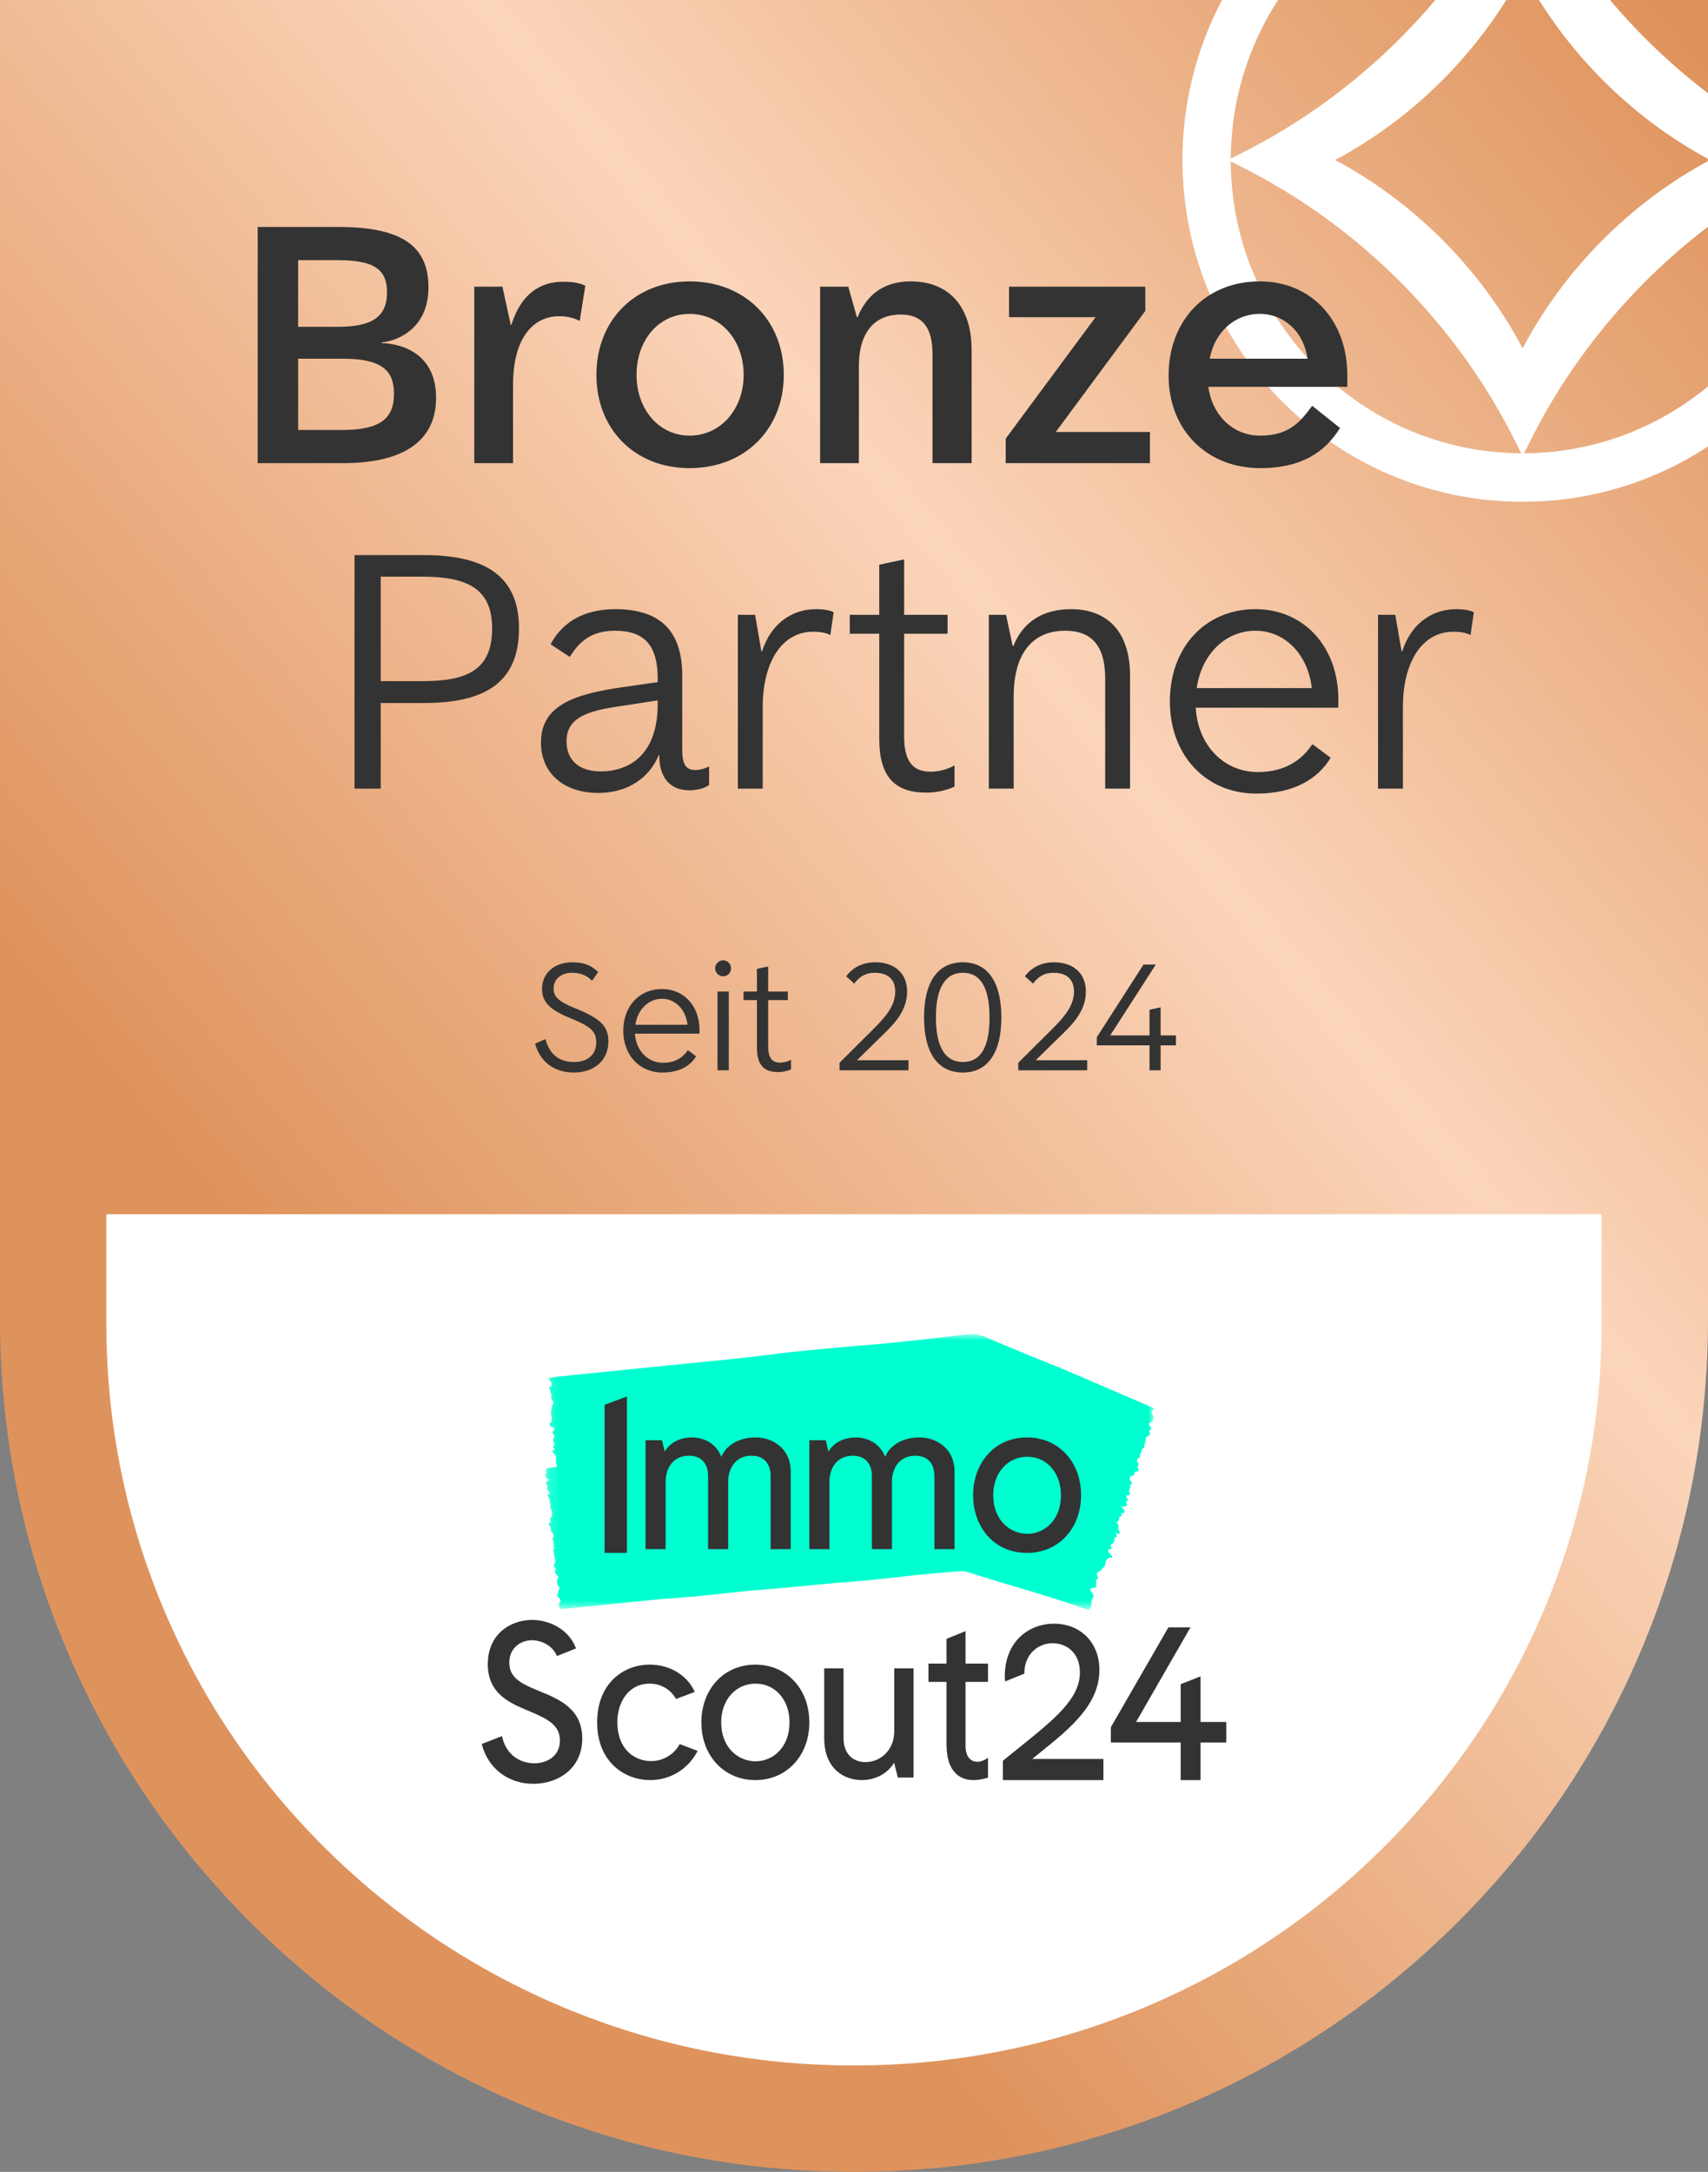
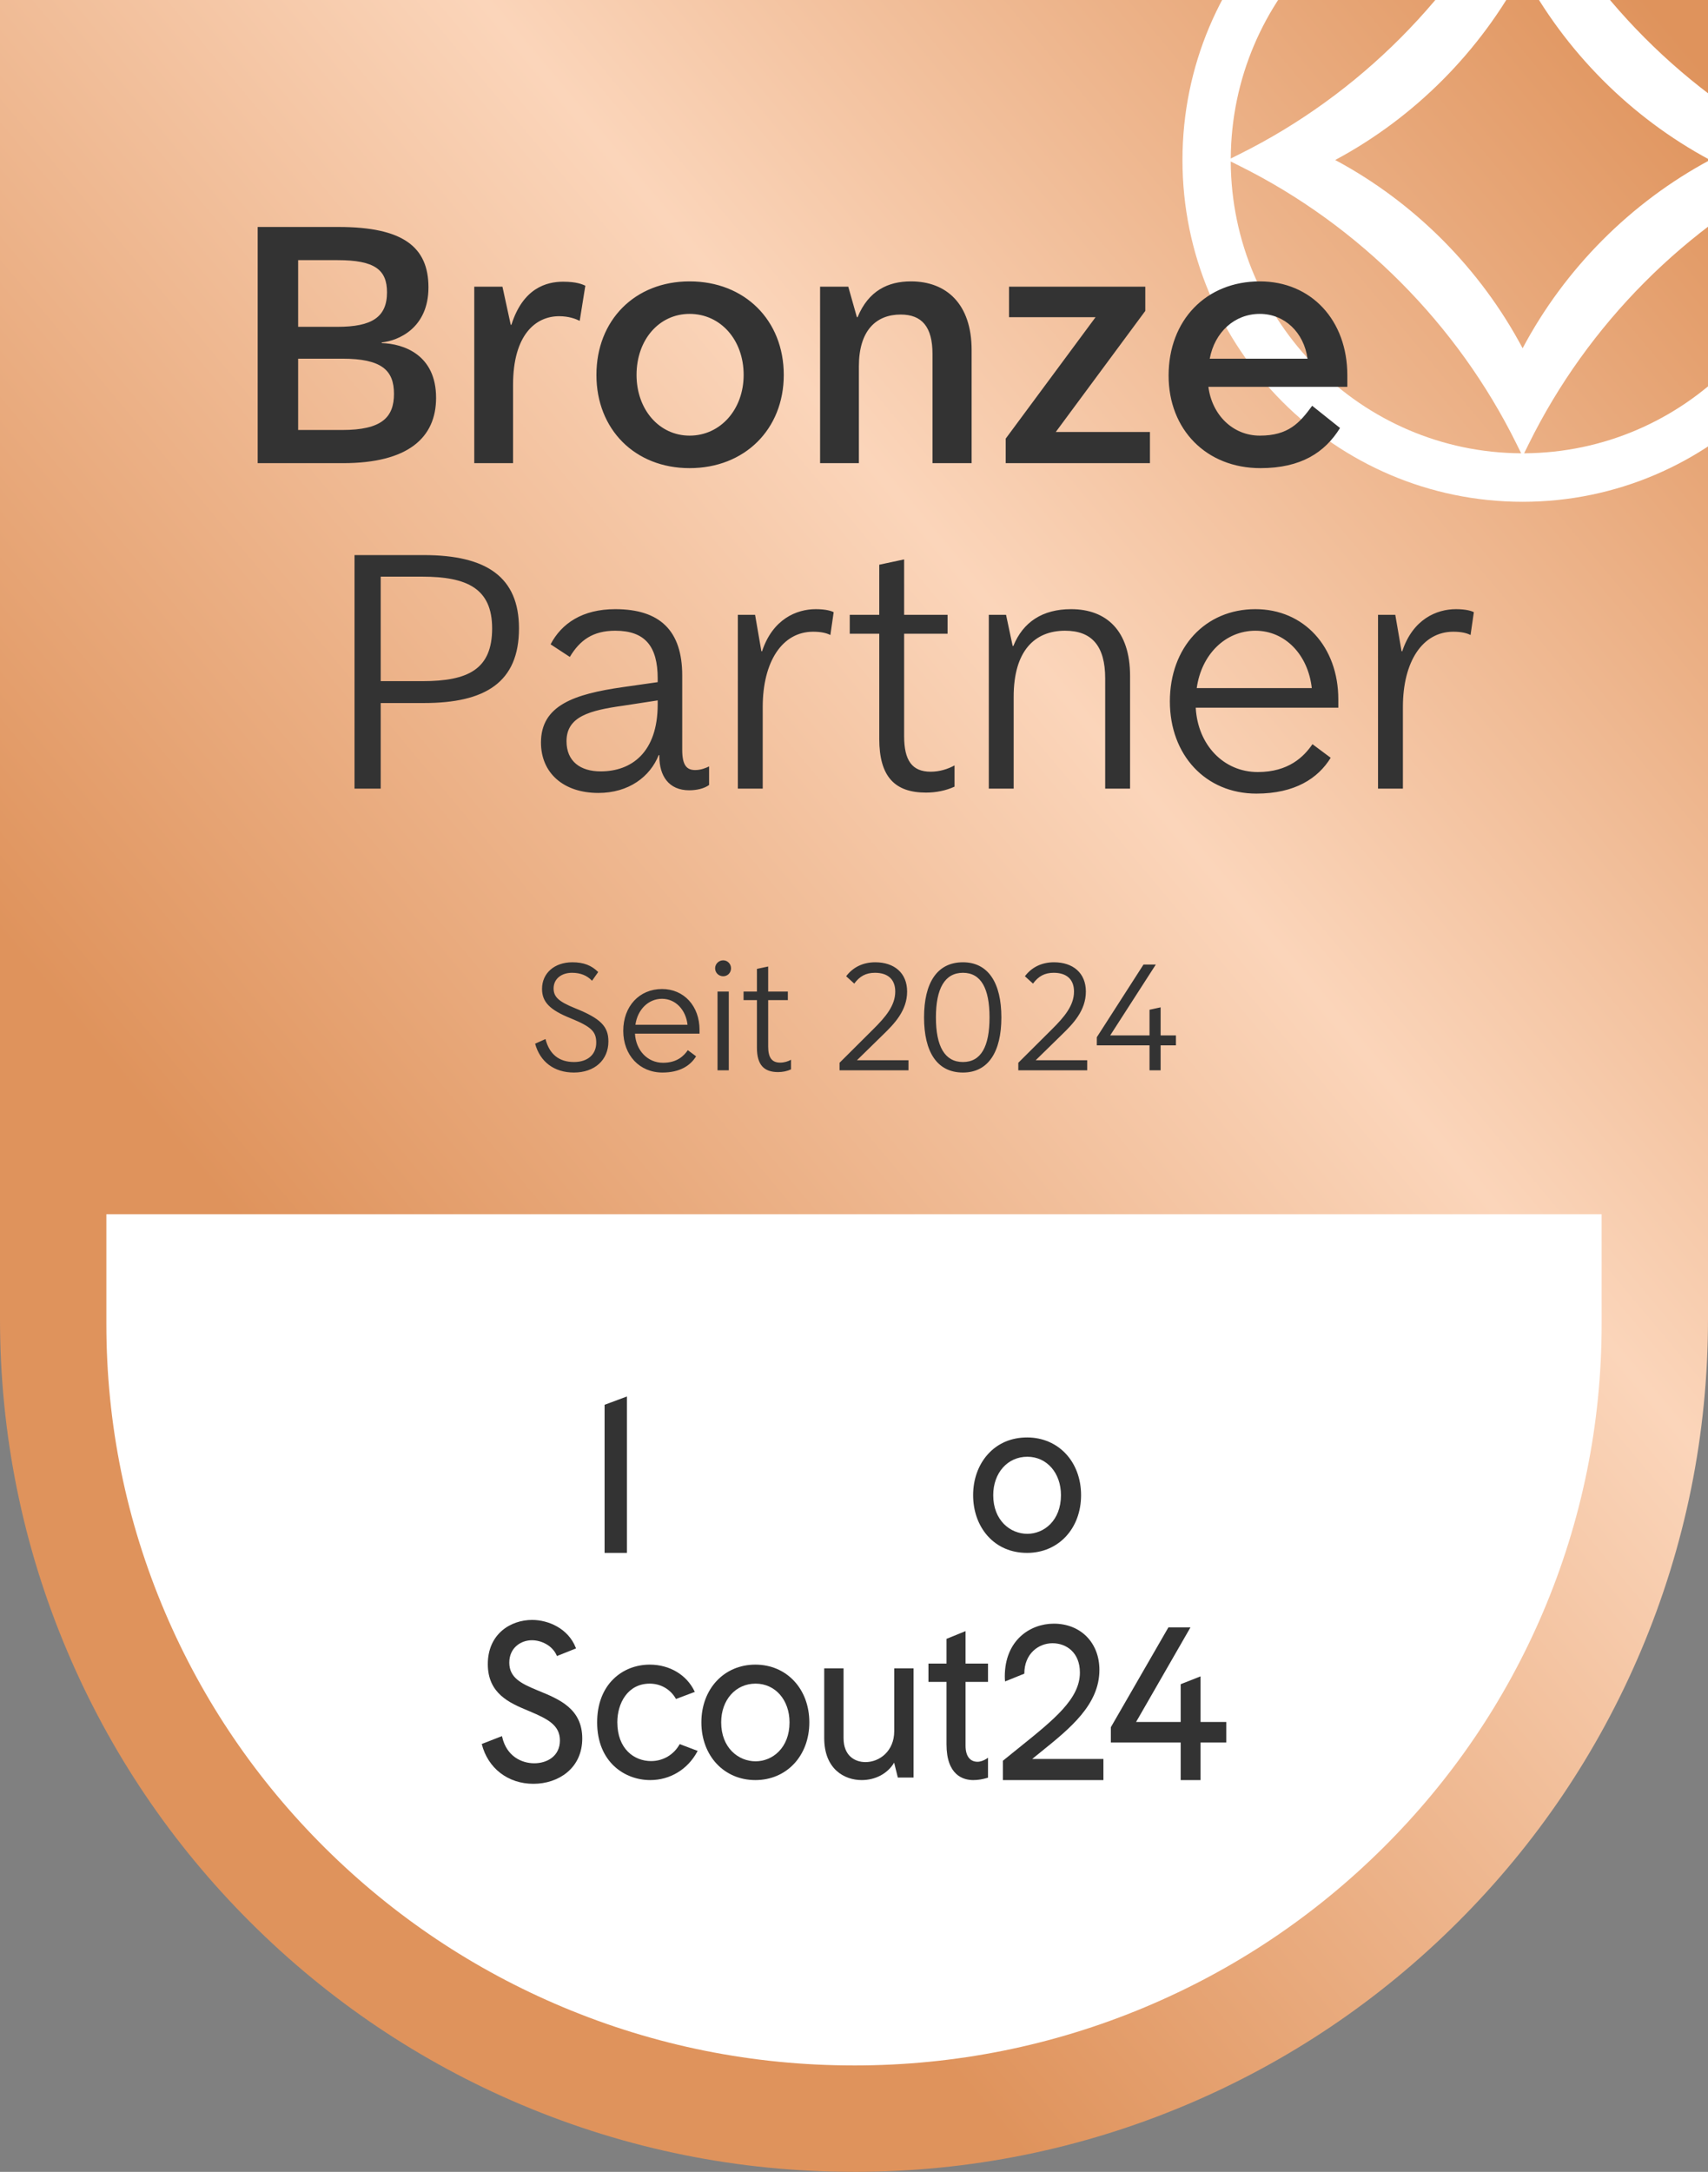
<svg xmlns="http://www.w3.org/2000/svg" width="151" height="192" viewBox="0 0 151 192" fill="none">
  <rect x="0" y="0" width="151" height="192" fill="#808080" stroke="none" />
  <g clip-path="url(#clip0_21452_3386)">
    <path d="M75.498 191.998C65.307 191.998 55.42 190.004 46.109 186.069C37.119 182.272 29.044 176.835 22.112 169.912C15.18 162.989 9.736 154.923 5.934 145.945C1.996 136.645 0 126.77 0 116.593V-0L104.891 -6.71914e-05H151V116.594C151 126.772 149.003 136.647 145.066 145.947C141.264 154.926 135.82 162.991 128.888 169.914C121.956 176.837 113.881 182.274 104.891 186.072C95.58 190.004 85.693 192 75.502 192L75.498 191.998Z" fill="url(#paint0_linear_21452_3386)" />
    <path d="M134.612 -16.071C118.031 -16.071 104.539 -2.515 104.539 14.145C104.539 30.805 118.031 44.36 134.612 44.36C151.194 44.36 164.686 30.805 164.686 14.145C164.686 -2.515 151.196 -16.071 134.612 -16.071ZM160.417 14.011L159.611 13.609C149.062 8.356 140.374 -0.373 135.146 -10.97L134.745 -11.783C148.87 -11.711 160.346 -0.181 160.417 14.011ZM134.612 30.79C130.875 23.748 125.054 17.899 118.042 14.145C125.054 10.39 130.875 4.541 134.612 -2.503C138.349 4.539 144.17 10.388 151.179 14.142C144.168 17.897 138.347 23.746 134.61 30.79H134.612ZM134.484 -11.783L134.083 -10.97C128.855 -0.371 120.165 8.358 109.615 13.611L108.809 14.014C108.88 -0.181 120.357 -11.711 134.484 -11.783ZM108.809 14.278L109.615 14.681C120.165 19.934 128.852 28.663 134.081 39.26L134.481 40.072C120.357 40.001 108.88 28.47 108.806 14.278H108.809ZM134.745 40.072L135.146 39.26C140.374 28.661 149.064 19.931 159.611 14.678L160.417 14.276C160.346 28.47 148.87 40.001 134.742 40.072H134.745Z" fill="white" />
    <path d="M75.498 182.592C66.577 182.592 57.921 180.858 49.77 177.438C41.899 174.136 34.83 169.409 28.761 163.39C22.692 157.371 17.926 150.359 14.598 142.553C11.151 134.467 9.403 125.882 9.403 117.034L9.403 107.343H101.231H141.597V117.035C141.597 125.884 139.849 134.469 136.402 142.555C133.073 150.361 128.308 157.372 122.239 163.392C116.17 169.411 109.101 174.138 101.231 177.439C93.079 180.858 84.423 182.593 75.502 182.593L75.498 182.592Z" fill="white" />
    <mask id="mask0_21452_3386" style="mask-type:luminance" maskUnits="userSpaceOnUse" x="48" y="117" width="55" height="26">
      <path fill-rule="evenodd" clip-rule="evenodd" d="M48.185 117.955H102.016V142.318H48.185V117.955Z" fill="white" />
    </mask>
    <g mask="url(#mask0_21452_3386)">
-       <path fill-rule="evenodd" clip-rule="evenodd" d="M96.495 141.654C96.538 142.021 96.256 142.318 96.256 142.318L95.938 142.219C95.938 142.219 93.597 141.393 89.997 140.336C89.997 140.336 86.811 139.39 85.517 138.964C85.517 138.964 85.238 138.857 84.695 138.91C84.151 138.964 82.27 139.106 81.032 139.236L79.14 139.449C75.723 139.842 74.161 139.91 74.161 139.91C68.738 140.434 67.44 140.532 67.44 140.532C64.577 140.741 62.753 141.083 58.47 141.362L50.408 142.169C50.408 142.169 49.833 142.231 49.829 142.228L49.614 142.248C49.436 142.13 49.415 141.992 49.415 141.992L49.423 141.692C49.763 141.569 49.38 141.202 49.38 141.202C49.206 141.127 49.263 140.999 49.263 140.999C49.266 140.974 49.279 140.959 49.289 140.942C49.306 140.91 49.343 140.86 49.34 140.853C49.301 140.756 49.48 140.409 49.48 140.409C49.39 140.295 49.425 140.315 49.335 140.202C49.277 140.129 49.25 139.912 49.236 139.758C49.227 139.65 49.418 139.439 49.367 139.381C49.285 139.286 49.201 139.2 49.121 139.099C49.093 139.066 49.065 138.996 49.055 138.943C49.048 138.905 49.066 138.855 49.082 138.832C49.139 138.751 49.142 138.747 49.069 138.616C49.042 138.566 49.011 138.526 48.982 138.479C48.919 138.376 49.124 138.149 49.105 138C49.096 137.932 49.077 137.858 49.056 137.791C49.041 137.746 49.027 137.684 49.013 137.62C49.008 137.607 49.002 137.593 48.997 137.579C48.984 137.54 48.983 137.508 48.989 137.481C48.981 137.418 48.979 137.366 48.985 137.33C48.962 137.258 48.94 137.186 48.918 137.113C48.901 137.056 48.904 137.007 48.926 136.974C48.932 136.964 48.938 136.954 48.946 136.95C48.988 136.926 48.973 136.824 48.991 136.768C48.982 136.757 48.974 136.747 48.965 136.736C48.936 136.701 48.925 136.676 48.934 136.649C48.956 136.59 48.935 136.502 48.94 136.433C48.946 136.349 48.925 136.266 48.896 136.187C48.882 136.149 48.874 136.109 48.864 136.07C48.851 136.018 48.854 135.977 48.869 135.951C48.892 135.911 48.918 135.878 48.943 135.84C48.96 135.814 48.956 135.744 48.934 135.692C48.918 135.652 48.899 135.614 48.88 135.577C48.852 135.535 48.823 135.493 48.793 135.457C48.725 135.371 48.682 135.273 48.702 135.153C48.716 135.074 48.7 135.032 48.656 134.982C48.628 134.951 48.599 134.913 48.576 134.868C48.489 134.697 48.495 134.645 48.593 134.632C48.682 134.619 48.698 134.597 48.669 134.411C48.642 134.236 48.645 134.131 48.737 134.107C48.785 134.093 48.829 134.038 48.81 133.9C48.791 133.76 48.851 133.508 48.772 133.475C48.669 133.433 48.658 133.256 48.6 133.151C48.599 133.149 48.607 133.111 48.613 133.113C48.629 133.119 48.647 133.145 48.662 133.151C48.682 133.159 48.701 133.154 48.72 133.155C48.706 133.114 48.695 133.06 48.677 133.036C48.62 132.961 48.602 132.906 48.603 132.782C48.603 132.635 48.593 132.441 48.464 132.333C48.445 132.317 48.42 132.216 48.417 132.164C48.415 132.127 48.444 132.097 48.464 132.084C48.487 132.069 48.519 132.084 48.544 132.073C48.567 132.064 48.585 132.038 48.605 132.019C48.587 131.974 48.571 131.918 48.549 131.886C48.513 131.833 48.473 131.788 48.434 131.753C48.364 131.689 48.329 131.575 48.375 131.524C48.45 131.442 48.39 131.373 48.342 131.286C48.316 131.239 48.289 131.186 48.271 131.131C48.261 131.1 48.263 131.035 48.268 131.026C48.284 130.996 48.343 130.884 48.481 130.891C48.543 130.895 48.55 130.81 48.548 130.789C48.53 130.743 48.382 130.782 48.361 130.763C48.309 130.714 48.366 130.696 48.312 130.658C48.259 130.62 48.171 130.397 48.186 130.325C48.195 130.287 48.231 130.278 48.258 130.271C48.299 130.26 48.356 130.293 48.285 130.136C48.239 130.034 48.259 130.076 48.29 129.951C48.306 129.889 48.338 129.915 48.315 129.843L48.358 129.805C48.358 129.805 49.043 129.705 49.139 129.695C49.334 129.675 49.17 129.411 49.17 129.411C49.115 129.056 49.159 128.906 49.155 128.859C49.131 128.575 49.032 128.532 48.918 128.462C48.891 128.446 48.856 128.337 48.841 128.267C48.836 128.243 48.873 128.187 48.898 128.188C48.938 128.189 48.953 128.165 48.997 128.189C49.011 128.196 49.023 128.136 49.036 128.146C49.033 128.115 49.054 128.124 49.044 128.106C49.015 128.051 48.992 128.091 48.963 128.036C48.938 127.987 48.913 127.928 48.903 127.873C48.899 127.852 48.937 127.821 48.96 127.815C48.999 127.807 49.02 127.699 48.977 127.586C48.946 127.502 48.941 127.506 48.92 127.411C48.886 127.257 48.903 127.161 48.963 127.103C49.034 127.034 49.027 126.964 48.939 126.83C48.932 126.819 48.925 126.806 48.916 126.797C48.879 126.757 48.841 126.723 48.844 126.63C48.848 126.523 48.925 126.446 48.957 126.454C48.982 126.46 48.996 126.401 48.999 126.383C49.017 126.264 49.012 126.3 48.981 126.237C48.946 126.165 48.867 126.167 48.799 126.159C48.666 126.143 48.682 126.091 48.611 125.997C48.548 125.914 48.527 125.883 48.579 125.811C48.593 125.793 48.678 125.777 48.701 125.78C48.753 125.786 48.734 125.744 48.74 125.644C48.742 125.616 48.75 125.594 48.757 125.572C48.809 125.403 48.807 125.403 48.748 125.146C48.705 124.962 48.674 124.792 48.745 124.668C48.791 124.585 48.757 124.313 48.819 124.298C48.856 124.289 48.858 124.183 48.867 124.128C48.873 124.089 48.88 124.075 48.901 124.073C48.915 124.072 48.93 124.032 48.938 124.009C48.953 123.959 48.872 123.88 48.854 123.84C48.822 123.769 48.79 123.703 48.754 123.64C48.703 123.551 48.665 123.479 48.74 123.446C48.791 123.423 48.777 123.314 48.742 123.265C48.664 123.158 48.648 123.028 48.62 122.896C48.617 122.881 48.611 122.864 48.609 122.849C48.603 122.767 48.514 122.696 48.553 122.621C48.574 122.582 48.628 122.608 48.659 122.582C48.716 122.535 48.841 122.465 48.776 122.413C48.757 122.397 48.78 122.302 48.764 122.279C48.721 122.214 48.703 122.161 48.656 122.118C48.574 122.047 48.611 122.08 48.552 121.944L48.54 121.873C48.517 121.799 48.608 121.793 48.608 121.793L49.484 121.684C49.484 121.684 51.797 121.438 53.983 121.222C53.983 121.222 55.655 121.058 62.676 120.345C62.676 120.345 65.643 120.086 69.025 119.631C69.025 119.631 71.984 119.277 78.08 118.785C78.08 118.785 82.24 118.358 85.234 117.993C85.234 117.993 86.332 117.822 87.097 118.202C87.097 118.202 91.979 120.256 93.704 120.911L101.9 124.432C102.109 124.545 101.972 124.635 101.972 124.635C101.959 124.655 101.933 124.664 101.913 124.675C101.874 124.697 101.801 124.727 101.801 124.735C101.812 124.827 101.815 124.934 101.856 125C101.93 125.121 101.89 125.094 101.965 125.214C102.013 125.292 101.954 125.48 101.904 125.613C101.87 125.705 101.511 125.827 101.555 125.889C101.627 125.993 101.705 126.088 101.772 126.195C101.794 126.231 101.803 126.297 101.793 126.344C101.786 126.377 101.739 126.414 101.707 126.429C101.591 126.481 101.586 126.483 101.628 126.613C101.644 126.662 101.67 126.705 101.689 126.752C101.731 126.856 101.344 126.987 101.305 127.116C101.287 127.176 101.281 127.243 101.28 127.305C101.28 127.346 101.274 127.402 101.264 127.46C101.265 127.472 101.266 127.485 101.267 127.498C101.269 127.534 101.255 127.561 101.235 127.583C101.218 127.637 101.197 127.681 101.174 127.709C101.172 127.776 101.172 127.842 101.17 127.909C101.167 127.962 101.141 128.002 101.097 128.023C101.084 128.029 101.072 128.036 101.059 128.038C100.99 128.045 100.966 128.135 100.915 128.176C100.922 128.187 100.93 128.199 100.937 128.21C100.962 128.248 100.966 128.272 100.941 128.291C100.883 128.337 100.874 128.422 100.831 128.478C100.774 128.553 100.793 128.638 100.789 128.719C100.787 128.744 100.784 128.769 100.781 128.795C100.776 128.842 100.754 128.875 100.721 128.892C100.672 128.919 100.62 128.939 100.57 128.963C100.535 128.981 100.509 129.039 100.516 129.09C100.521 129.128 100.53 129.165 100.54 129.201C100.56 129.245 100.582 129.287 100.607 129.326C100.663 129.417 100.679 129.512 100.598 129.605C100.544 129.668 100.546 129.708 100.586 129.762C100.611 129.796 100.635 129.835 100.646 129.879C100.69 130.047 100.66 130.088 100.518 130.072C100.389 130.056 100.356 130.071 100.314 130.233C100.274 130.387 100.223 130.473 100.084 130.468C100.012 130.465 99.926 130.499 99.891 130.619C99.856 130.741 99.877 130.892 99.973 130.942C100.097 131.007 100.033 131.157 100.067 131.261C100.067 131.264 100.038 131.293 100.031 131.29C100.012 131.28 100 131.253 99.981 131.244C99.957 131.232 99.928 131.23 99.903 131.224C99.904 131.262 99.895 131.31 99.909 131.336C99.954 131.414 99.955 131.465 99.899 131.568C99.832 131.691 99.76 131.856 99.891 131.982C99.911 132.002 99.9 132.093 99.882 132.137C99.868 132.168 99.815 132.185 99.78 132.19C99.742 132.196 99.704 132.175 99.665 132.177C99.629 132.178 99.593 132.194 99.556 132.204C99.562 132.247 99.558 132.297 99.575 132.331C99.601 132.386 99.636 132.434 99.675 132.475C99.743 132.548 99.742 132.654 99.655 132.683C99.515 132.729 99.567 132.804 99.596 132.891C99.611 132.937 99.623 132.989 99.624 133.041C99.624 133.069 99.597 133.127 99.582 133.128C99.471 133.142 99.356 133.265 99.246 133.161C99.229 133.145 99.196 133.157 99.17 133.155C99.174 133.199 99.165 133.261 99.185 133.282C99.235 133.339 99.3 133.376 99.357 133.423C99.414 133.47 99.437 133.682 99.383 133.736C99.354 133.766 99.301 133.763 99.26 133.761C99.2 133.758 99.135 133.715 99.163 133.866C99.181 133.965 99.153 134.068 99.038 134.072C98.945 134.074 98.936 134.175 98.936 134.242C98.936 134.39 98.882 134.479 98.776 134.541C98.723 134.572 98.656 134.601 98.761 134.661C98.858 134.716 98.899 134.814 98.876 134.98C98.858 135.115 98.837 135.285 98.964 135.377C98.994 135.398 98.993 135.5 98.984 135.562C98.981 135.583 98.904 135.62 98.87 135.612C98.815 135.598 98.767 135.554 98.717 135.522C98.702 135.512 98.688 135.499 98.673 135.487C98.664 135.513 98.644 135.546 98.649 135.565C98.665 135.619 98.697 135.665 98.712 135.72C98.725 135.767 98.734 135.825 98.723 135.872C98.718 135.891 98.653 135.906 98.618 135.904C98.559 135.9 98.526 135.893 98.535 136C98.541 136.079 98.507 136.168 98.494 136.252C98.472 136.392 98.406 136.466 98.297 136.497C98.169 136.534 98.148 136.594 98.209 136.731C98.214 136.743 98.219 136.756 98.226 136.765C98.259 136.809 98.297 136.849 98.251 136.926C98.199 137.014 98.169 136.939 98.126 136.923C98.095 136.911 98.026 136.918 98.021 136.935C97.999 137.005 97.973 137.093 97.988 137.155C98.005 137.225 98.062 137.277 98.105 137.332C98.175 137.419 98.259 137.491 98.316 137.59C98.367 137.677 98.334 137.725 98.24 137.721C98.207 137.72 98.174 137.715 98.141 137.705C98.072 137.685 98.011 137.695 97.958 137.778C97.943 137.8 97.922 137.817 97.902 137.834C97.755 137.959 97.757 137.959 97.726 138.191C97.704 138.356 97.67 138.506 97.517 138.591C97.416 138.646 97.343 138.882 97.25 138.877C97.196 138.874 97.145 138.961 97.108 139.005C97.082 139.035 97.067 139.045 97.036 139.041C97.017 139.038 96.993 139.007 96.972 139.025C96.929 139.061 96.992 139.211 96.999 139.249C97.011 139.317 97.027 139.381 97.048 139.445C97.078 139.533 97.1 139.604 96.981 139.61C96.9 139.614 96.871 139.709 96.898 139.76C96.958 139.873 96.923 139.986 96.903 140.103C96.901 140.117 96.901 140.133 96.897 140.145C96.87 140.215 96.962 140.301 96.874 140.352C96.827 140.378 96.764 140.342 96.71 140.354C96.609 140.377 96.508 140.41 96.409 140.45C96.396 140.455 96.379 140.536 96.39 140.559C96.422 140.626 96.46 140.692 96.508 140.741C96.589 140.824 96.641 140.93 96.662 141.06C96.678 141.159 96.668 141.249 96.588 141.328C96.454 141.464 96.495 141.654 96.495 141.654Z" fill="#00FFD0" />
-     </g>
-     <path fill-rule="evenodd" clip-rule="evenodd" d="M68.921 127.817C68.357 127.339 67.604 127.075 66.8 127.075C65.358 127.075 64.223 127.725 63.77 128.789C63.29 127.531 62.136 127.075 61.174 127.075C60.107 127.075 59.226 127.537 58.767 128.323L58.521 127.318H57.07V136.952H58.847V131.025C58.847 129.606 59.655 128.689 60.906 128.689C61.982 128.689 62.6 129.35 62.6 130.502V136.952H64.376V131.025C64.376 129.606 65.184 128.689 66.435 128.689C67.511 128.689 68.129 129.35 68.129 130.502V136.952H69.905V130.074C69.905 129.144 69.565 128.363 68.921 127.817Z" fill="#333333" />
-     <path fill-rule="evenodd" clip-rule="evenodd" d="M83.402 127.817C82.838 127.339 82.084 127.075 81.28 127.075C79.838 127.075 78.703 127.725 78.251 128.789C77.77 127.531 76.617 127.075 75.655 127.075C74.587 127.075 73.706 127.537 73.247 128.323L73.001 127.318H71.551V136.952H73.327V131.025C73.327 129.606 74.135 128.689 75.386 128.689C76.462 128.689 77.08 129.35 77.08 130.502V136.952H78.856V131.025C78.856 129.606 79.664 128.689 80.915 128.689C81.992 128.689 82.609 129.35 82.609 130.502V136.952H84.386V130.074C84.386 129.144 84.046 128.363 83.402 127.817Z" fill="#333333" />
+       </g>
    <path fill-rule="evenodd" clip-rule="evenodd" d="M90.822 135.594C89.325 135.594 87.809 134.421 87.809 132.178C87.809 130.21 89.076 128.781 90.822 128.781C92.546 128.781 93.797 130.21 93.797 132.178C93.797 134.421 92.301 135.594 90.822 135.594ZM90.803 127.075C89.4 127.075 88.194 127.595 87.316 128.58C86.488 129.509 86.031 130.787 86.031 132.178C86.031 133.576 86.488 134.857 87.316 135.784C88.192 136.763 89.398 137.281 90.803 137.281C93.569 137.281 95.575 135.135 95.575 132.178C95.575 129.221 93.569 127.075 90.803 127.075Z" fill="#333333" />
    <path fill-rule="evenodd" clip-rule="evenodd" d="M53.45 124.188V137.281H55.425V123.453L53.45 124.188Z" fill="#333333" />
    <path fill-rule="evenodd" clip-rule="evenodd" d="M47.629 149.477L47.472 149.412C46.039 148.819 45.025 148.298 45.025 146.98C45.025 145.682 46.031 145.003 47.025 145.003C47.827 145.003 48.843 145.44 49.239 146.399L50.925 145.725L50.899 145.66C50.236 143.966 48.485 143.207 47.044 143.207C45.157 143.207 43.126 144.43 43.126 147.117C43.126 149.739 45.081 150.556 46.652 151.213L46.844 151.294C48.449 151.974 49.5 152.52 49.5 153.863C49.5 155.255 48.362 155.879 47.234 155.879C46.119 155.879 44.788 155.268 44.396 153.552L44.378 153.477L42.59 154.174C43.129 156.317 44.907 157.694 47.158 157.694C48.29 157.694 49.344 157.339 50.126 156.695C51.009 155.966 51.476 154.926 51.476 153.687C51.476 151.052 49.432 150.215 47.629 149.477Z" fill="#333333" />
    <path fill-rule="evenodd" clip-rule="evenodd" d="M91.253 155.498C91.522 155.277 91.796 155.056 92.07 154.836C94.59 152.803 97.196 150.7 97.196 147.626C97.196 145.218 95.538 143.537 93.163 143.537C91.077 143.537 88.831 144.999 88.831 148.211C88.831 148.366 88.841 148.538 88.856 148.645L90.557 147.957C90.557 146.191 91.812 145.267 93.051 145.267C94.255 145.267 95.471 146.069 95.471 147.86C95.471 150.179 93.21 151.995 90.082 154.509C89.636 154.867 89.171 155.24 88.692 155.632L88.664 155.654V157.365H97.55V155.498H91.253Z" fill="#333333" />
    <path fill-rule="evenodd" clip-rule="evenodd" d="M69.8 152.261C69.8 154.522 68.29 155.705 66.798 155.705C65.287 155.705 63.758 154.522 63.758 152.261C63.758 150.277 65.036 148.838 66.798 148.838C68.537 148.838 69.8 150.277 69.8 152.261ZM66.779 147.158C64.013 147.158 62.007 149.305 62.007 152.261C62.007 155.218 64.013 157.365 66.779 157.365C69.544 157.365 71.551 155.218 71.551 152.261C71.551 149.305 69.544 147.158 66.779 147.158Z" fill="#333333" />
    <path fill-rule="evenodd" clip-rule="evenodd" d="M79.057 153.036C79.057 154.815 77.747 155.775 76.516 155.775C75.577 155.775 74.576 155.218 74.576 153.655V147.488H72.867V153.655C72.867 156.394 74.65 157.365 76.177 157.365C77.405 157.365 78.487 156.78 79.048 155.824L79.374 157.14H80.766V147.488H79.057V153.036Z" fill="#333333" />
    <path fill-rule="evenodd" clip-rule="evenodd" d="M85.362 144.195L83.678 144.88V147.065H82.082V148.684H83.678V154.199C83.678 156.954 85.165 157.365 86.051 157.365C86.444 157.365 86.852 157.3 87.295 157.167L87.348 157.151V155.389L87.236 155.465C86.976 155.641 86.672 155.746 86.422 155.746C85.749 155.746 85.362 155.232 85.362 154.336V148.684H87.348V147.065H85.362V144.195Z" fill="#333333" />
    <path fill-rule="evenodd" clip-rule="evenodd" d="M106.138 152.23V148.196L104.381 148.888V152.23H100.437L105.246 143.866H103.295L98.208 152.691V154.043H104.381V157.365H106.138V154.043H108.41V152.23H106.138Z" fill="#333333" />
    <path fill-rule="evenodd" clip-rule="evenodd" d="M60.091 154.184C59.582 155.115 58.63 155.685 57.559 155.685C56.075 155.685 54.576 154.621 54.576 152.243C54.576 150.603 55.474 148.838 57.444 148.838C58.425 148.838 59.299 149.354 59.761 150.196L61.425 149.57L61.396 149.508C60.704 148.058 59.19 147.158 57.444 147.158C56.214 147.158 55.075 147.608 54.237 148.425C53.291 149.347 52.792 150.673 52.792 152.261C52.792 155.768 55.224 157.365 57.482 157.365C59.238 157.365 60.794 156.424 61.644 154.849L61.678 154.786L61.663 154.78L60.091 154.184Z" fill="#333333" />
    <path d="M50.734 94.816C48.995 94.816 47.747 93.873 47.309 92.266L48.225 91.855C48.57 93.196 49.42 93.886 50.747 93.886C51.955 93.886 52.712 93.222 52.712 92.173C52.712 91.191 52.274 90.766 50.455 90.022C48.597 89.278 47.92 88.574 47.92 87.419C47.92 86.038 49.008 85.069 50.601 85.069C51.584 85.069 52.287 85.334 52.885 85.932L52.34 86.702C51.902 86.237 51.318 85.998 50.575 85.998C49.606 85.998 48.942 86.556 48.942 87.379C48.942 88.123 49.38 88.535 50.814 89.119C53.097 90.035 53.787 90.726 53.787 92.067C53.787 93.714 52.566 94.816 50.734 94.816ZM61.844 91.044V91.376H56.136C56.216 92.864 57.251 93.953 58.619 93.953C59.853 93.953 60.464 93.342 60.809 92.837L61.539 93.382C61.035 94.205 60.105 94.816 58.566 94.816C56.535 94.816 55.101 93.275 55.101 91.124C55.101 88.96 56.521 87.432 58.526 87.432C60.464 87.432 61.844 88.933 61.844 91.044ZM58.526 88.296C57.318 88.296 56.362 89.252 56.175 90.593H60.782C60.636 89.265 59.72 88.296 58.526 88.296ZM63.938 86.304C63.54 86.304 63.222 85.998 63.222 85.6C63.222 85.215 63.54 84.896 63.938 84.896C64.323 84.896 64.629 85.215 64.629 85.6C64.629 85.998 64.323 86.304 63.938 86.304ZM63.434 94.617V87.658H64.43V94.617H63.434ZM68.975 93.939C69.334 93.939 69.665 93.833 69.931 93.687V94.537C69.586 94.696 69.188 94.776 68.789 94.776C67.541 94.776 66.918 94.138 66.918 92.625V88.415H65.736V87.658H66.918V85.653L67.913 85.441V87.658H69.652V88.415H67.913V92.518C67.913 93.488 68.232 93.939 68.975 93.939ZM75.762 93.727H80.316V94.617H74.222V93.953L77.183 91.005C78.298 89.902 79.147 88.893 79.147 87.658C79.147 86.543 78.457 85.998 77.355 85.998C76.546 85.998 76.001 86.304 75.523 86.954L74.807 86.304C75.377 85.547 76.24 85.069 77.382 85.069C79.055 85.069 80.196 86.011 80.196 87.658C80.196 89.345 79.055 90.513 78.085 91.456L75.762 93.727ZM85.131 94.816C82.835 94.816 81.693 92.983 81.693 89.942C81.693 86.901 82.835 85.069 85.131 85.069C87.374 85.069 88.529 86.901 88.529 89.942C88.529 92.983 87.374 94.816 85.131 94.816ZM85.131 93.886C86.737 93.886 87.481 92.505 87.481 89.942C87.481 87.392 86.737 85.998 85.131 85.998C83.525 85.998 82.742 87.392 82.742 89.942C82.742 92.505 83.525 93.886 85.131 93.886ZM91.565 93.727H96.118V94.617H90.025V93.953L92.985 91.005C94.1 89.902 94.95 88.893 94.95 87.658C94.95 86.543 94.26 85.998 93.158 85.998C92.348 85.998 91.804 86.304 91.326 86.954L90.609 86.304C91.18 85.547 92.043 85.069 93.184 85.069C94.857 85.069 95.999 86.011 95.999 87.658C95.999 89.345 94.857 90.513 93.888 91.456L91.565 93.727ZM103.962 91.536V92.412H102.608V94.617H101.626V92.412H96.966V91.695L101.095 85.268H102.183L98.148 91.536H101.626V89.265L102.608 89.052V91.536H103.962Z" fill="#333333" />
    <path d="M37.469 49.072C43.009 49.072 45.882 51.008 45.882 55.553C45.882 60.333 42.892 62.151 37.469 62.151H33.658V69.718H31.342V49.072H37.469ZM37.351 60.216C41.397 60.216 43.508 59.16 43.508 55.553C43.508 52.034 41.309 50.978 37.322 50.978H33.658V60.216H37.351ZM61.458 68.075C61.956 68.075 62.396 67.899 62.689 67.753V69.395C62.249 69.718 61.575 69.864 60.93 69.864C59.112 69.864 58.292 68.574 58.292 66.873V66.756H58.233C57.471 68.662 55.595 70.099 52.898 70.099C49.82 70.099 47.826 68.339 47.826 65.641C47.826 62.357 50.758 61.36 55.067 60.744L58.145 60.304V59.981C58.145 57.137 57.031 55.758 54.393 55.758C52.399 55.758 51.256 56.609 50.377 58.075L48.676 56.961C49.644 55.113 51.491 53.852 54.393 53.852C58.321 53.852 60.314 55.729 60.314 59.718V66.286C60.314 67.635 60.696 68.075 61.458 68.075ZM53.103 68.193C55.829 68.193 58.145 66.521 58.145 62.269V61.917L55.096 62.386C52.165 62.797 50.084 63.325 50.084 65.524C50.084 67.313 51.315 68.193 53.103 68.193ZM65.231 69.718V54.351H66.755L67.312 57.577H67.371C68.309 54.732 70.42 53.852 72.12 53.852C73.058 53.852 73.527 54.028 73.703 54.116L73.41 56.14C73.088 55.964 72.589 55.846 71.886 55.846C69.159 55.846 67.43 58.486 67.43 62.503V69.718H65.231ZM82.277 68.222C83.068 68.222 83.801 67.987 84.388 67.665V69.542C83.625 69.894 82.746 70.069 81.867 70.069C79.111 70.069 77.733 68.662 77.733 65.319V56.022H75.124V54.351H77.733V49.923L79.932 49.453V54.351H83.772V56.022H79.932V65.084C79.932 67.225 80.635 68.222 82.277 68.222ZM87.418 69.718V54.351H88.942L89.528 57.108H89.587C90.437 54.996 92.167 53.852 94.688 53.852C97.824 53.852 99.906 55.758 99.906 59.747V69.718H97.707V59.981C97.707 57.078 96.505 55.758 94.16 55.758C91.463 55.758 89.616 57.547 89.616 61.594V69.718H87.418ZM118.317 61.829V62.562H105.712C105.888 65.847 108.174 68.251 111.194 68.251C113.92 68.251 115.268 66.902 116.031 65.788L117.643 66.99C116.529 68.808 114.477 70.157 111.076 70.157C106.591 70.157 103.425 66.756 103.425 62.005C103.425 57.225 106.562 53.852 110.988 53.852C115.268 53.852 118.317 57.166 118.317 61.829ZM110.988 55.758C108.321 55.758 106.21 57.87 105.8 60.832H115.972C115.65 57.899 113.627 55.758 110.988 55.758ZM121.828 69.718V54.351H123.353L123.91 57.577H123.968C124.906 54.732 127.017 53.852 128.717 53.852C129.656 53.852 130.125 54.028 130.3 54.116L130.007 56.14C129.685 55.964 129.186 55.846 128.483 55.846C125.757 55.846 124.027 58.486 124.027 62.503V69.718H121.828Z" fill="#333333" />
    <path d="M33.745 30.329C35.68 30.388 38.553 31.356 38.553 35.168C38.553 38.687 36.09 40.945 30.315 40.945H22.781V20.065H29.934C35.621 20.065 37.879 21.825 37.879 25.403C37.879 29.01 35.211 30.124 33.745 30.271V30.329ZM29.846 22.998H26.358V28.892H29.846C32.866 28.892 34.214 28.042 34.214 25.843C34.214 23.848 33.13 22.998 29.846 22.998ZM30.257 38.013C33.745 38.013 34.83 36.898 34.83 34.816C34.83 32.734 33.745 31.708 30.257 31.708H26.358V38.013H30.257ZM41.928 40.945V25.344H44.42L45.153 28.716H45.211C46.237 25.461 48.319 24.904 49.784 24.904C50.986 24.904 51.484 25.139 51.748 25.256L51.25 28.364C50.898 28.189 50.283 27.954 49.432 27.954C47.351 27.954 45.358 29.596 45.358 34.024V40.945H41.928ZM60.965 41.385C56.129 41.385 52.728 37.954 52.728 33.145C52.728 28.306 56.129 24.875 60.965 24.875C65.832 24.875 69.291 28.306 69.291 33.145C69.291 37.954 65.832 41.385 60.965 41.385ZM60.965 38.511C63.692 38.511 65.744 36.194 65.744 33.145C65.744 30.036 63.692 27.749 60.965 27.749C58.269 27.749 56.275 30.036 56.275 33.145C56.275 36.194 58.269 38.511 60.965 38.511ZM72.502 40.945V25.344H74.994L75.756 28.042H75.815C76.782 25.696 78.512 24.875 80.535 24.875C83.671 24.875 85.899 26.869 85.899 30.945V40.945H82.44V31.297C82.44 28.892 81.502 27.807 79.626 27.807C77.457 27.807 75.932 29.215 75.932 32.382V40.945H72.502ZM93.338 38.189H101.664V40.945H88.912V38.775L96.856 28.042H89.205V25.344H101.253V27.485L93.338 38.189ZM119.114 33.174V34.2H106.831C107.154 36.693 109.001 38.511 111.375 38.511C113.896 38.511 114.893 37.397 116.007 35.872L118.469 37.837C117.121 40.007 115.01 41.385 111.434 41.385C106.655 41.385 103.313 37.983 103.313 33.203C103.313 28.306 106.626 24.875 111.375 24.875C115.919 24.875 119.114 28.306 119.114 33.174ZM111.375 27.749C109.147 27.749 107.388 29.361 106.949 31.708H115.596C115.274 29.391 113.574 27.749 111.375 27.749Z" fill="#333333" />
  </g>
  <defs>
    <linearGradient id="paint0_linear_21452_3386" x1="131.377" y1="-17.082" x2="5.051" y2="88.698" gradientUnits="userSpaceOnUse">
      <stop stop-color="#DF935C" />
      <stop offset="0.479" stop-color="#FBD5BA" />
      <stop offset="1" stop-color="#DF935C" />
    </linearGradient>
    <clipPath id="clip0_21452_3386">
      <rect width="151" height="192" fill="white" />
    </clipPath>
  </defs>
</svg>